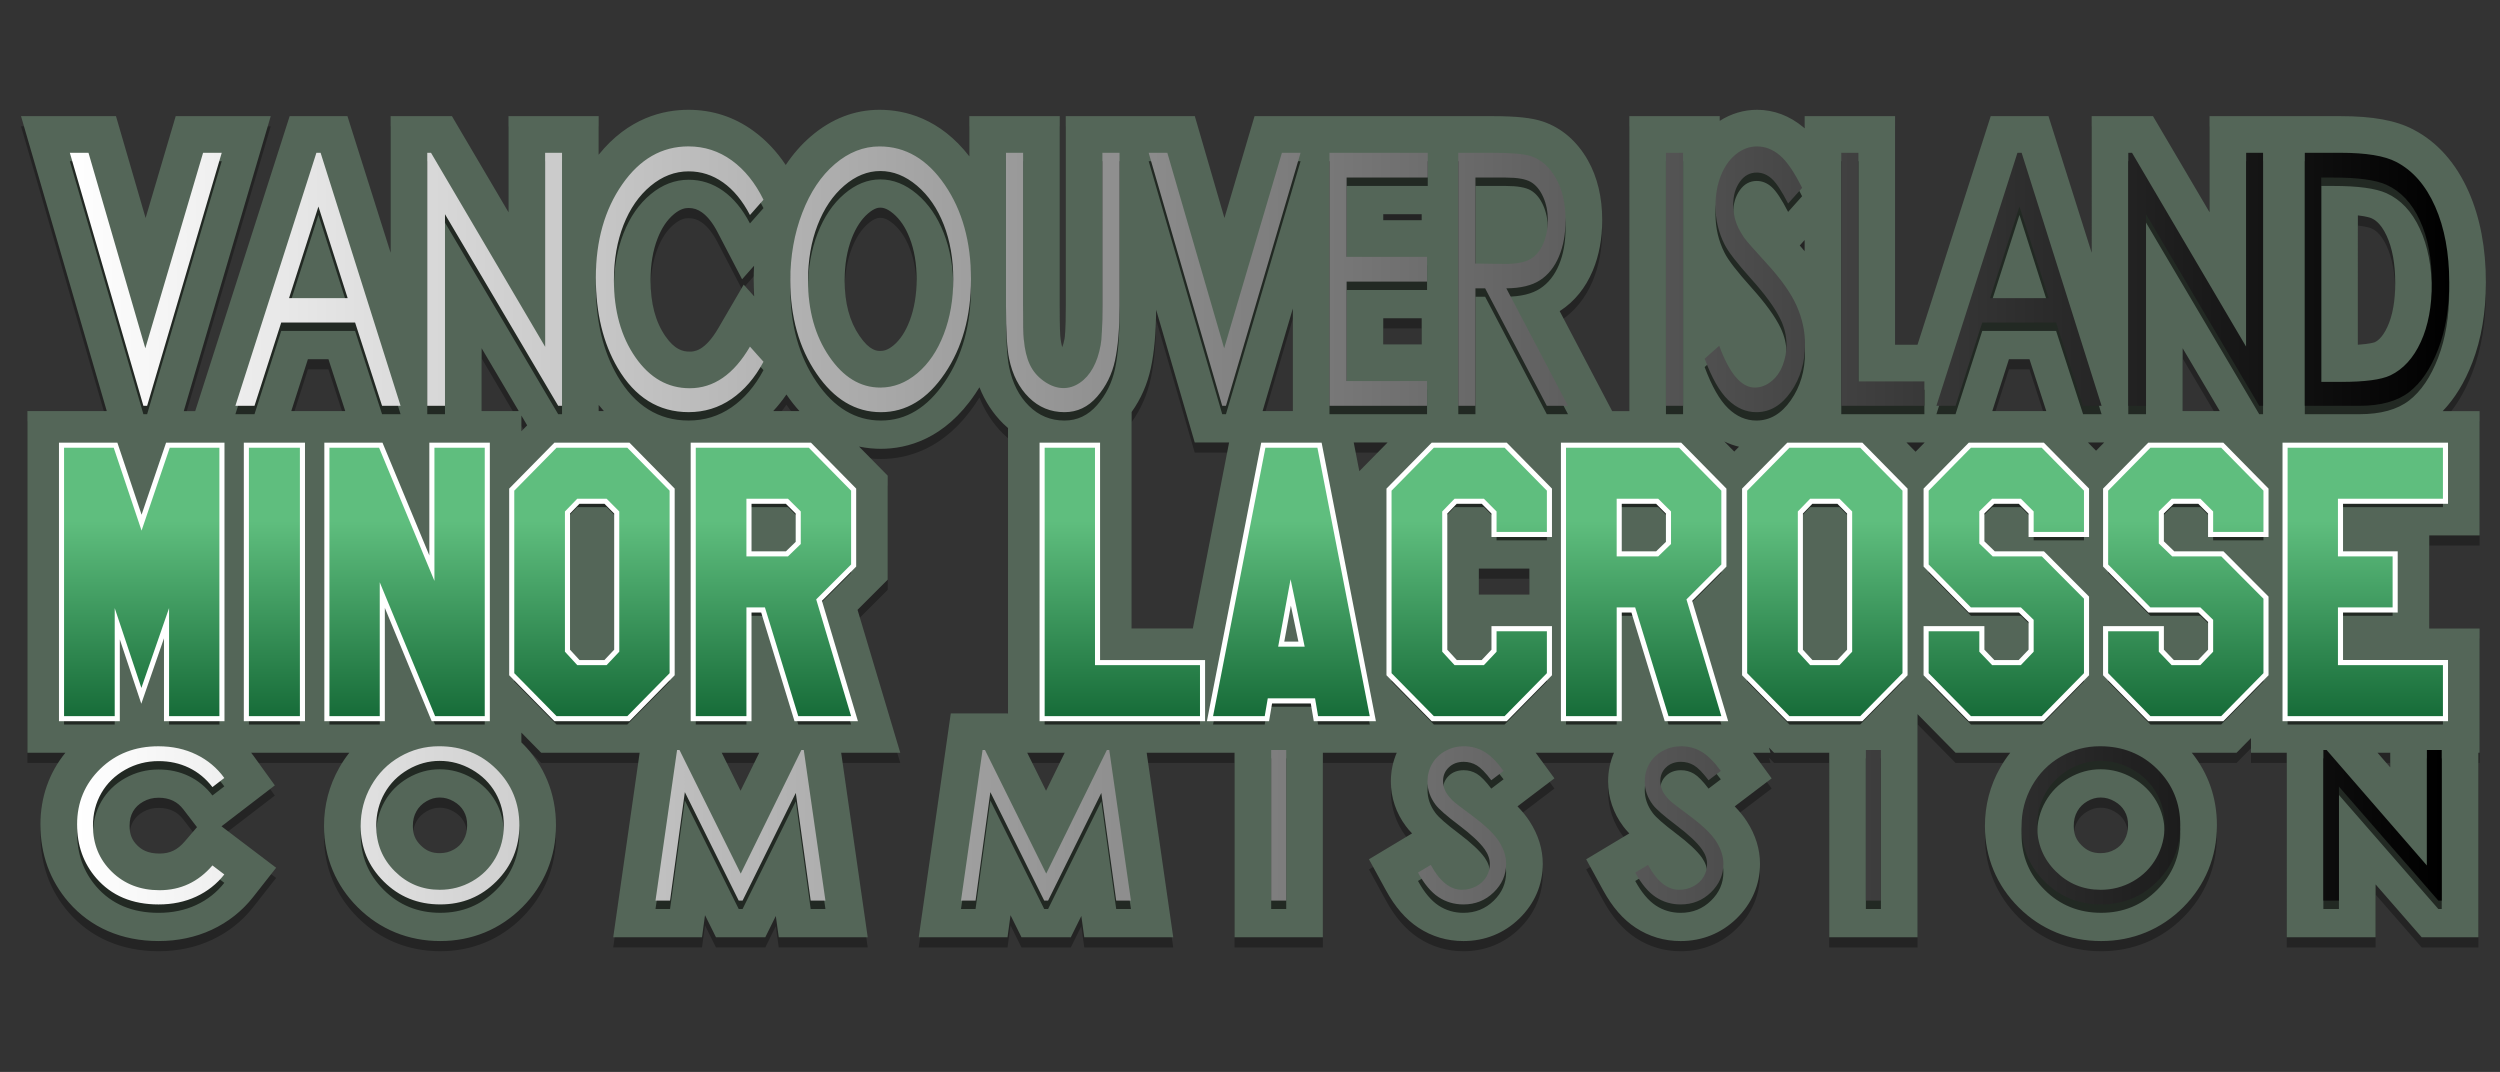
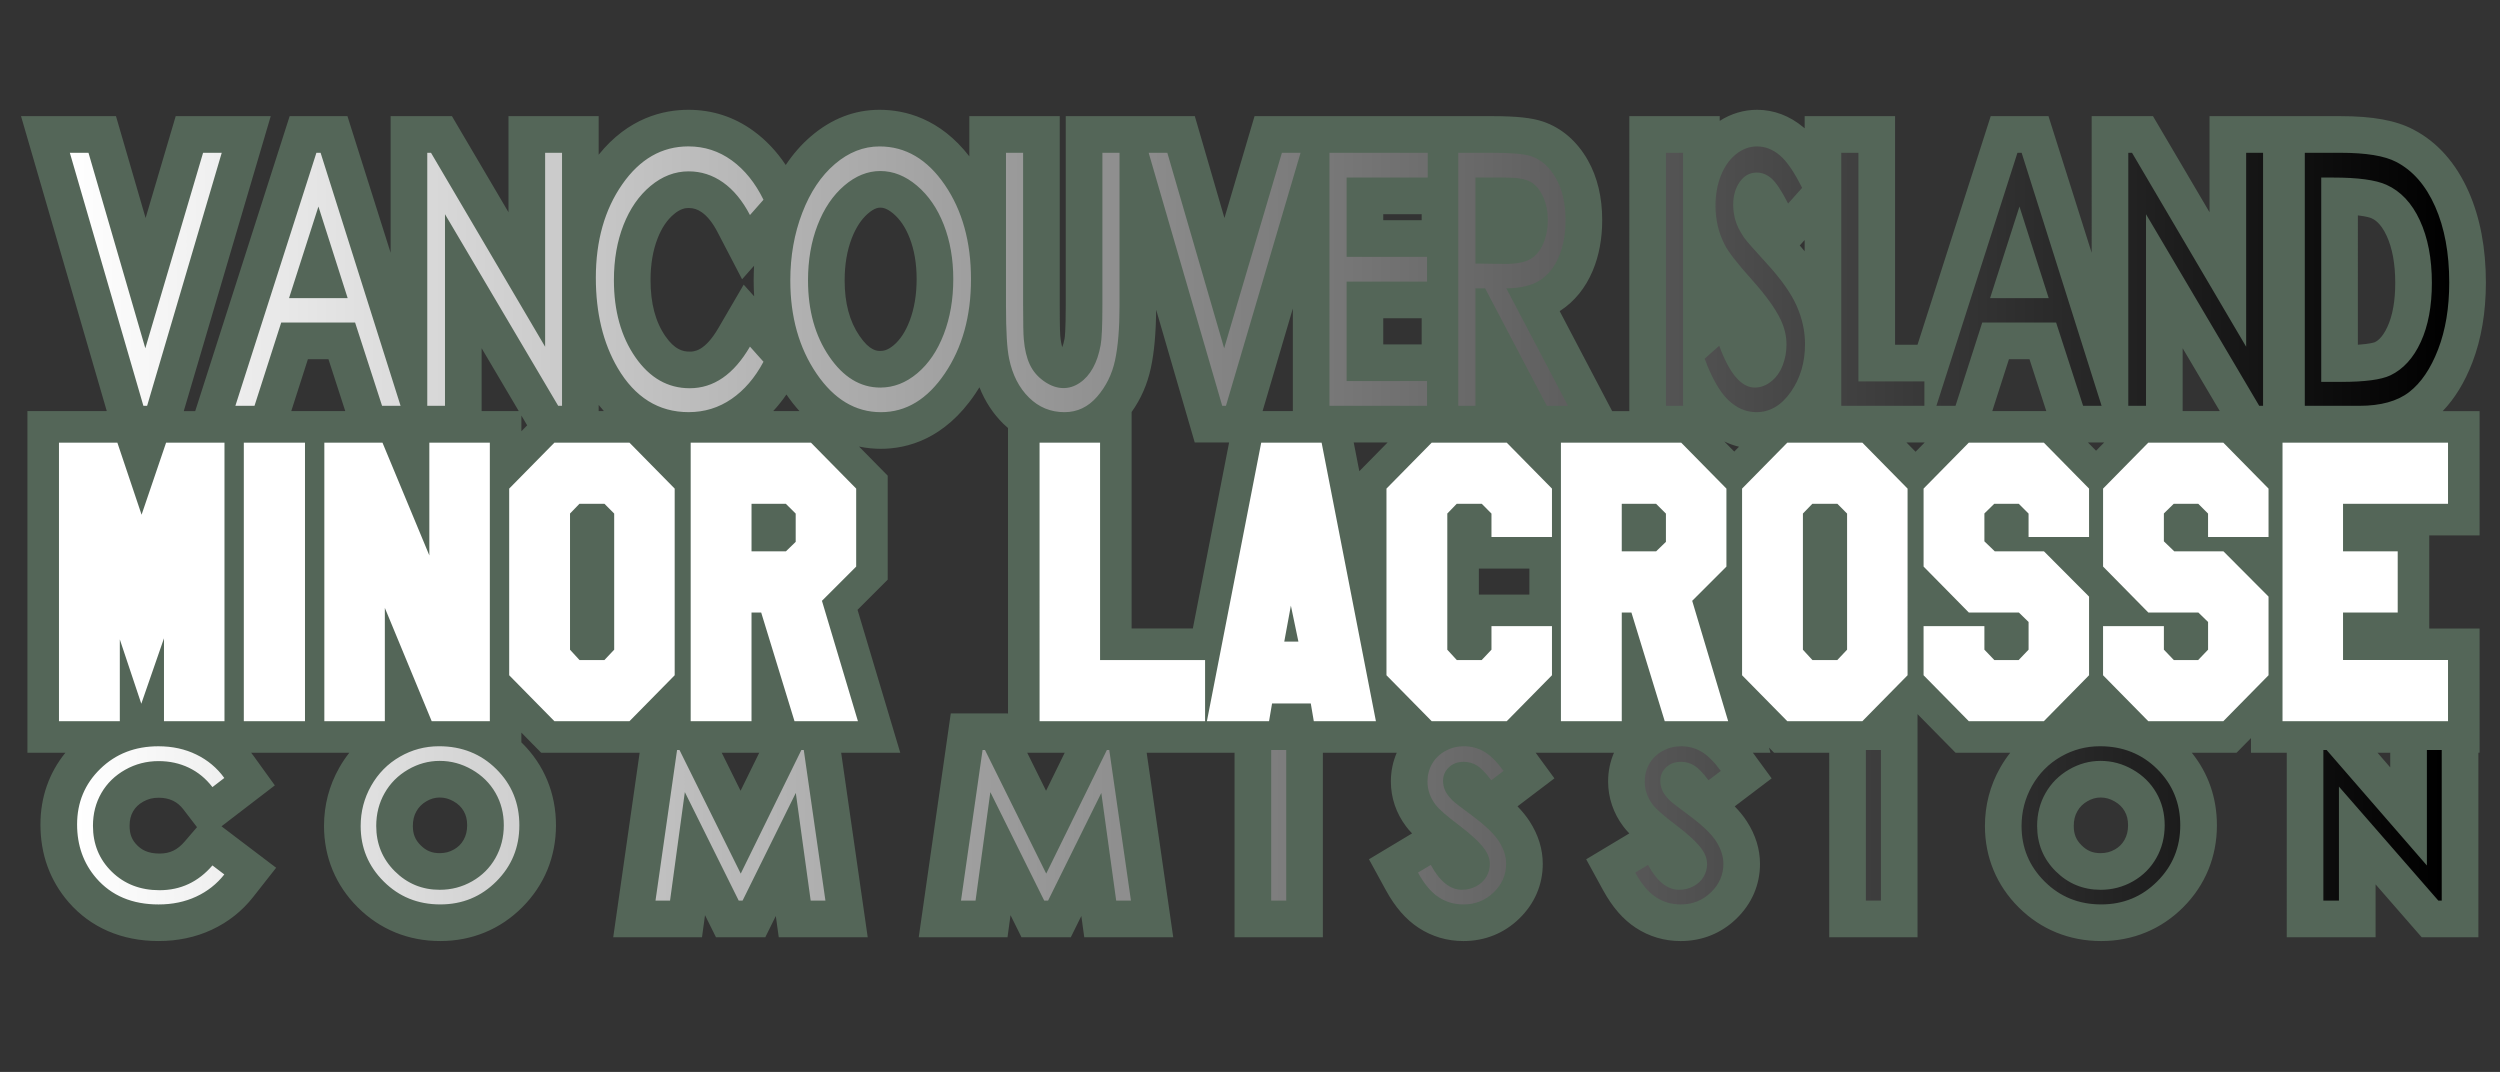
<svg xmlns="http://www.w3.org/2000/svg" version="1.1" id="Layer_1" x="0px" y="0px" width="245.667px" height="105.333px" viewBox="0 0 245.667 105.333" enable-background="new 0 0 245.667 105.333" xml:space="preserve">
  <rect x="0" y="0" width="245.667" height="105.333" fill="#333333" stroke="none" />
-   <path opacity="0.3" d="M206.475,93.474c-3.127,0-5.927-1.142-8.098-3.302c-2.175-2.164-3.324-4.932-3.324-8.004  c0-2.045,0.505-3.973,1.5-5.729c0.295-0.521,0.624-1.011,0.985-1.468h-5.37l-3.737-3.796v21.928h-8.678V74.971h-5.419l-0.505-0.513  l0.153,0.513h-1.729l1.841,2.515l-3.629,2.753c0.484,0.5,0.882,0.991,1.195,1.479c0.855,1.323,1.289,2.728,1.289,4.173  c0,2.051-0.801,3.911-2.315,5.381c-1.481,1.44-3.377,2.203-5.479,2.203c-1.606,0-3.093-0.439-4.417-1.307  c-1.247-0.819-2.295-2.026-3.207-3.692l-1.663-3.037l4.238-2.541c-0.245-0.252-0.445-0.488-0.61-0.715  c-0.952-1.271-1.472-2.8-1.472-4.38c0-1,0.193-1.949,0.576-2.831h-7.694l1.841,2.515l-3.628,2.752  c0.484,0.5,0.881,0.991,1.195,1.479c0.854,1.322,1.288,2.728,1.288,4.173c0,2.049-0.8,3.909-2.313,5.379  c-1.482,1.442-3.378,2.205-5.48,2.205c-1.607,0-3.094-0.439-4.418-1.307c-1.25-0.822-2.297-2.029-3.207-3.694l-1.66-3.035  l4.235-2.541c-0.246-0.254-0.447-0.491-0.612-0.72c-0.949-1.263-1.47-2.793-1.47-4.375c0-0.999,0.193-1.948,0.577-2.831h-7.26  v18.131h-8.679V74.971h-8.635l2.609,18.131h-8.742l-0.289-2.09l-1.033,2.09h-4.847l-1.078-2.171l-0.296,2.171h-8.723l3.149-21.999  h5.595l0.029,0.059V43.064c-0.162-0.139-0.32-0.284-0.474-0.436c-1.007-0.995-1.787-2.19-2.333-3.57  c-0.136,0.223-0.277,0.442-0.424,0.659c-3.013,4.451-6.698,5.386-9.258,5.386c-0.654,0-1.38-0.06-2.15-0.222l2.817,2.862v10.218  l-2.964,2.964l4.198,14.045h-5.807l2.609,18.131h-8.742l-0.289-2.09l-1.033,2.09h-4.847l-1.078-2.171l-0.296,2.171h-8.723  l2.596-18.131h-9.676l-1.947-1.979v0.958c0.023,0.022,0.046,0.045,0.069,0.067c2.18,2.159,3.332,4.953,3.332,8.081  c0,3.101-1.146,5.887-3.313,8.057c-2.167,2.172-4.955,3.319-8.059,3.319c-3.127,0-5.927-1.142-8.097-3.303  c-2.175-2.162-3.325-4.931-3.325-8.003c0-2.044,0.504-3.971,1.499-5.728c0.296-0.522,0.625-1.012,0.987-1.47h-9.646  c0.096,0.122,0.189,0.246,0.281,0.373l2.046,2.835l-5.242,4.021l5.37,4.074l-2.263,2.879c-1.088,1.384-2.459,2.467-4.076,3.218  c-1.573,0.732-3.329,1.104-5.214,1.104c-3.617,0-6.676-1.323-8.847-3.827c-1.834-2.128-2.761-4.692-2.761-7.629  c0-2.655,0.843-5.066,2.452-7.047H2.695V41.397h7.798L2.066,12.414h9.331l2.911,10.011l2.958-10.011h9.338l-8.547,28.984h1.126  l9.281-28.984h5.678l4.244,13.428V12.414h6.025l5.557,9.443v-9.443h8.861v3.792c2.912-3.625,6.361-4.417,8.818-4.417  c2.341,0,4.485,0.694,6.374,2.063c1.225,0.887,2.293,2.014,3.191,3.363c0.723-1.087,1.554-2.033,2.489-2.831  c2.016-1.722,4.28-2.595,6.729-2.595c2.455,0,5.912,0.817,8.824,4.574v-3.949h8.884v18.609c0,2.336,0.041,2.873,0.049,2.957  c0.05,0.575,0.131,0.927,0.2,1.136c0.077-0.201,0.159-0.478,0.228-0.852c0.011-0.063,0.113-0.706,0.113-3.242V12.414h12.683  l2.911,10.01l2.958-10.01h23.381c2.351,0,3.88,0.164,4.96,0.53c1.834,0.621,3.363,1.94,4.42,3.817  c0.931,1.649,1.402,3.625,1.402,5.871c0,1.83-0.313,3.5-0.929,4.966c-0.71,1.693-1.786,3.021-3.197,3.944  c-0.017,0.011-0.034,0.022-0.051,0.033l5.156,9.824h1.686V12.414h8.883v0.463c1.118-0.714,2.374-1.088,3.675-1.088  c1.637,0,3.207,0.592,4.542,1.712c0.044,0.036,0.087,0.073,0.13,0.111v-1.198h8.883v22.463h2.206l7.194-22.463h5.677l4.244,13.427  V12.414h6.025l5.557,9.442v-9.442h12.856c3.185,0,5.46,0.416,7.16,1.309c2.355,1.217,4.196,3.282,5.453,6.127  c1.12,2.54,1.687,5.536,1.687,8.908c0,2.924-0.448,5.572-1.334,7.87c-0.749,1.943-1.726,3.542-2.913,4.77h3.627v12.211h-4.944v9.151  h4.944v12.211h-0.118v18.131h-5.569l-4.532-5.198v5.198h-8.729V74.971h-3.514v-1.442l-1.42,1.442h-4.398  c1.62,2.003,2.469,4.442,2.469,7.127c0,3.101-1.146,5.886-3.313,8.057C212.367,92.327,209.58,93.474,206.475,93.474z M15.583,79.39  c-0.564,0-1.044,0.123-1.512,0.386c-0.446,0.251-0.761,0.554-0.993,0.953c-0.234,0.405-0.344,0.857-0.344,1.419  c0,0.833,0.23,1.414,0.771,1.941c0.375,0.365,0.962,0.787,2.169,0.787c1.021,0,1.76-0.354,2.47-1.181l1.215-1.414l-1.339-1.745  c-0.297-0.387-0.63-0.666-1.018-0.851C16.585,79.486,16.123,79.39,15.583,79.39z M206.419,79.37c-0.458,0-0.872,0.117-1.303,0.368  c-0.433,0.251-0.743,0.561-0.979,0.974c-0.243,0.427-0.356,0.887-0.356,1.452c0,0.799,0.229,1.368,0.767,1.901  c0.544,0.542,1.104,0.771,1.871,0.771c0.525,0,0.973-0.115,1.408-0.363c0.411-0.234,0.709-0.53,0.936-0.931  c0.242-0.428,0.355-0.887,0.355-1.448c0-0.544-0.108-0.985-0.341-1.388c-0.23-0.399-0.543-0.703-0.987-0.958  C207.342,79.49,206.906,79.37,206.419,79.37z M43.208,79.37c-0.458,0-0.873,0.117-1.305,0.368c-0.431,0.251-0.743,0.562-0.979,0.976  c-0.241,0.423-0.354,0.884-0.354,1.449c0,0.799,0.229,1.368,0.767,1.902c0.543,0.541,1.103,0.771,1.871,0.771  c0.524,0,0.971-0.115,1.405-0.362c0.414-0.236,0.712-0.532,0.94-0.935c0.24-0.424,0.353-0.884,0.353-1.445  c0-0.545-0.108-0.986-0.34-1.389c-0.229-0.398-0.543-0.702-0.986-0.956C44.13,79.49,43.695,79.37,43.208,79.37z M102.793,78.707  l1.833-3.736h-3.684L102.793,78.707z M72.774,78.707l1.833-3.736h-3.684L72.774,78.707z M234.882,76.41v-1.439h-1.25L234.882,76.41z   M117.216,62.76l3.565-18.283h-3.379l-3.792-13.042c-0.018,2.308-0.188,4.185-0.52,5.728c-0.342,1.595-0.977,3.045-1.889,4.323  V62.76H117.216z M150.287,59.43v-2.558h-4.965v2.558H150.287z M133.576,47.304l2.783-2.827h-3.334L133.576,47.304z M188.237,45.392  l0.901-0.915h-1.802L188.237,45.392z M170.419,45.375l0.468-0.476c-0.496-0.12-0.979-0.292-1.444-0.516L170.419,45.375z   M205.973,45.291l0.802-0.814h-1.604L205.973,45.291z M51.235,43.376l0.57-0.579l-0.57-0.964V43.376z M218.132,41.397l-3.65-6.178  v6.178H218.132z M201.083,41.397l-1.653-5.102h-2.017l-1.638,5.102H201.083z M127.044,41.397V31.315l-2.974,10.082H127.044z   M78.561,41.397c-0.437-0.482-0.865-1.023-1.28-1.631c-0.403,0.587-0.838,1.132-1.304,1.631H78.561z M59.346,41.397  c-0.174-0.193-0.347-0.395-0.517-0.607v0.607H59.346z M50.978,41.397l-3.65-6.178v6.178H50.978z M33.928,41.397l-1.653-5.102h-2.017  l-1.637,5.102h0.149H33.928z M67.67,21.439c-0.333,0-0.797,0.068-1.434,0.597c-0.677,0.563-1.205,1.342-1.613,2.383  c-0.462,1.177-0.696,2.558-0.696,4.102c0,2.3,0.481,4.111,1.47,5.534c0.917,1.319,1.715,1.497,2.376,1.497  c0.402,0,1.471,0,2.813-2.302l2.494-4.28l1.029,1.152c-0.033-0.514-0.049-1.037-0.049-1.567c0-0.486,0.014-0.968,0.042-1.445  l-1.179,1.334l-2.421-4.649c-0.462-0.889-0.977-1.537-1.527-1.927C68.557,21.572,68.154,21.439,67.67,21.439z M86.504,21.406  c-0.147,0-0.538,0-1.202,0.57c-0.655,0.562-1.194,1.383-1.603,2.439c-0.463,1.201-0.699,2.591-0.699,4.132  c0,2.235,0.477,4.02,1.457,5.457c1.01,1.482,1.736,1.482,2.046,1.482c0.302,0,0.725-0.063,1.315-0.56  c0.636-0.535,1.161-1.333,1.561-2.375c0.462-1.202,0.696-2.589,0.696-4.123c0-1.515-0.231-2.875-0.688-4.043  c-0.406-1.039-0.932-1.823-1.607-2.395C87.09,21.406,86.664,21.406,86.504,21.406z M231.7,34.878  c1.239-0.083,1.645-0.243,1.666-0.252c0.152-0.074,0.7-0.336,1.246-1.526c0.505-1.1,0.761-2.546,0.761-4.3  c0-1.86-0.285-3.42-0.848-4.635c-0.615-1.329-1.276-1.625-1.494-1.723c-0.056-0.025-0.409-0.17-1.331-0.277V34.878z M139.704,34.843  v-2.569h-3.776v2.569H139.704z M177.336,25.689v-1.104l-0.479,0.536C177.022,25.313,177.182,25.502,177.336,25.689z M139.704,22.639  v-0.591h-3.776v0.591H139.704z" />
  <path fill="#546658" d="M206.475,92.474c-3.127,0-5.927-1.142-8.098-3.302c-2.175-2.164-3.324-4.932-3.324-8.004  c0-2.045,0.505-3.973,1.5-5.729c0.295-0.521,0.624-1.011,0.985-1.468h-5.37l-3.737-3.796v21.928h-8.678V73.971h-5.419l-0.505-0.513  l0.153,0.513h-1.729l1.841,2.515l-3.629,2.753c0.484,0.5,0.882,0.991,1.195,1.479c0.855,1.323,1.289,2.728,1.289,4.173  c0,2.051-0.801,3.911-2.315,5.381c-1.481,1.44-3.377,2.203-5.479,2.203c-1.606,0-3.093-0.439-4.417-1.307  c-1.247-0.819-2.295-2.026-3.207-3.692l-1.663-3.037l4.238-2.541c-0.245-0.252-0.445-0.488-0.61-0.715  c-0.952-1.271-1.472-2.8-1.472-4.38c0-1,0.193-1.949,0.576-2.831h-7.694l1.841,2.515l-3.628,2.752  c0.484,0.5,0.881,0.991,1.195,1.479c0.854,1.322,1.288,2.728,1.288,4.173c0,2.049-0.8,3.909-2.313,5.379  c-1.482,1.442-3.378,2.205-5.48,2.205c-1.607,0-3.094-0.439-4.418-1.307c-1.25-0.822-2.297-2.029-3.207-3.694l-1.66-3.035  l4.235-2.541c-0.246-0.254-0.447-0.491-0.612-0.72c-0.949-1.263-1.47-2.793-1.47-4.375c0-0.999,0.193-1.948,0.577-2.831h-7.26  v18.131h-8.679V73.971h-8.635l2.609,18.131h-8.742l-0.289-2.09l-1.033,2.09h-4.847l-1.078-2.171l-0.296,2.171h-8.723l3.149-21.999  h5.595l0.029,0.059V42.064c-0.162-0.139-0.32-0.284-0.474-0.436c-1.007-0.995-1.787-2.19-2.333-3.57  c-0.136,0.223-0.277,0.442-0.424,0.659c-3.013,4.451-6.698,5.386-9.258,5.386c-0.654,0-1.38-0.06-2.15-0.222l2.817,2.862v10.218  l-2.964,2.964l4.198,14.045h-5.807l2.609,18.131h-8.742l-0.289-2.09l-1.033,2.09h-4.847l-1.078-2.171l-0.296,2.171h-8.723  l2.596-18.131h-9.676l-1.947-1.979v0.958c0.023,0.022,0.046,0.045,0.069,0.067c2.18,2.159,3.332,4.953,3.332,8.081  c0,3.101-1.146,5.887-3.313,8.057c-2.167,2.172-4.955,3.319-8.059,3.319c-3.127,0-5.927-1.142-8.097-3.303  c-2.175-2.162-3.325-4.931-3.325-8.003c0-2.044,0.504-3.971,1.499-5.728c0.296-0.522,0.625-1.012,0.987-1.47h-9.646  c0.096,0.122,0.189,0.246,0.281,0.373l2.046,2.835l-5.242,4.021l5.37,4.074l-2.263,2.879c-1.088,1.384-2.459,2.467-4.076,3.218  c-1.573,0.732-3.329,1.104-5.214,1.104c-3.617,0-6.676-1.323-8.847-3.827c-1.834-2.128-2.761-4.692-2.761-7.629  c0-2.655,0.843-5.066,2.452-7.047H2.695V40.397h7.798L2.066,11.414h9.331l2.911,10.011l2.958-10.011h9.338l-8.547,28.984h1.126  l9.281-28.984h5.678l4.244,13.428V11.414h6.025l5.557,9.443v-9.443h8.861v3.792c2.912-3.625,6.361-4.417,8.818-4.417  c2.341,0,4.485,0.694,6.374,2.063c1.225,0.887,2.293,2.014,3.191,3.363c0.723-1.087,1.554-2.033,2.489-2.831  c2.016-1.722,4.28-2.595,6.729-2.595c2.455,0,5.912,0.817,8.824,4.574v-3.949h8.884v18.609c0,2.336,0.041,2.873,0.049,2.957  c0.05,0.575,0.131,0.927,0.2,1.136c0.077-0.201,0.159-0.478,0.228-0.852c0.011-0.063,0.113-0.706,0.113-3.242V11.414h12.683  l2.911,10.01l2.958-10.01h23.381c2.351,0,3.88,0.164,4.96,0.53c1.834,0.621,3.363,1.94,4.42,3.817  c0.931,1.649,1.402,3.625,1.402,5.871c0,1.83-0.313,3.5-0.929,4.966c-0.71,1.693-1.786,3.021-3.197,3.944  c-0.017,0.011-0.034,0.022-0.051,0.033l5.156,9.824h1.686V11.414h8.883v0.463c1.118-0.714,2.374-1.088,3.675-1.088  c1.637,0,3.207,0.592,4.542,1.712c0.044,0.036,0.087,0.073,0.13,0.111v-1.198h8.883v22.463h2.206l7.194-22.463h5.677l4.244,13.427  V11.414h6.025l5.557,9.442v-9.442h12.856c3.185,0,5.46,0.416,7.16,1.309c2.355,1.217,4.196,3.282,5.453,6.127  c1.12,2.54,1.687,5.536,1.687,8.908c0,2.924-0.448,5.572-1.334,7.87c-0.749,1.943-1.726,3.542-2.913,4.77h3.627v12.211h-4.944v9.151  h4.944v12.211h-0.118v18.131h-5.569l-4.532-5.198v5.198h-8.729V73.971h-3.514v-1.442l-1.42,1.442h-4.398  c1.62,2.003,2.469,4.442,2.469,7.127c0,3.101-1.146,5.886-3.313,8.057C212.367,91.327,209.58,92.474,206.475,92.474z M15.583,78.39  c-0.564,0-1.044,0.123-1.512,0.386c-0.446,0.251-0.761,0.554-0.993,0.953c-0.234,0.405-0.344,0.857-0.344,1.419  c0,0.833,0.23,1.414,0.771,1.941c0.375,0.365,0.962,0.787,2.169,0.787c1.021,0,1.76-0.353,2.47-1.18l1.215-1.414l-1.339-1.745  c-0.297-0.387-0.63-0.666-1.018-0.851C16.585,78.486,16.123,78.39,15.583,78.39z M206.419,78.37c-0.458,0-0.872,0.117-1.303,0.368  c-0.433,0.251-0.743,0.561-0.979,0.974c-0.243,0.427-0.356,0.887-0.356,1.452c0,0.799,0.229,1.368,0.767,1.901  c0.544,0.542,1.104,0.771,1.871,0.771c0.525,0,0.973-0.115,1.408-0.364c0.411-0.234,0.709-0.53,0.936-0.931  c0.242-0.428,0.355-0.887,0.355-1.448c0-0.544-0.108-0.985-0.341-1.388c-0.23-0.399-0.543-0.703-0.987-0.958  C207.342,78.49,206.906,78.37,206.419,78.37z M43.208,78.37c-0.458,0-0.873,0.117-1.305,0.368c-0.431,0.251-0.743,0.562-0.979,0.976  c-0.241,0.423-0.354,0.884-0.354,1.449c0,0.799,0.229,1.368,0.767,1.902c0.543,0.541,1.103,0.771,1.871,0.771  c0.524,0,0.971-0.115,1.405-0.363c0.414-0.236,0.712-0.532,0.94-0.935c0.24-0.424,0.353-0.884,0.353-1.445  c0-0.545-0.108-0.986-0.34-1.389c-0.229-0.398-0.543-0.702-0.986-0.956C44.13,78.49,43.695,78.37,43.208,78.37z M102.793,77.707  l1.833-3.736h-3.684L102.793,77.707z M72.774,77.707l1.833-3.736h-3.684L72.774,77.707z M234.882,75.41v-1.439h-1.25L234.882,75.41z   M117.216,61.76l3.565-18.283h-3.379l-3.792-13.042c-0.018,2.308-0.188,4.185-0.52,5.728c-0.342,1.595-0.977,3.045-1.889,4.323  V61.76H117.216z M150.287,58.43v-2.558h-4.965v2.558H150.287z M133.576,46.304l2.783-2.827h-3.334L133.576,46.304z M188.237,44.392  l0.901-0.915h-1.802L188.237,44.392z M170.419,44.375l0.468-0.476c-0.496-0.12-0.979-0.292-1.444-0.516L170.419,44.375z   M205.973,44.291l0.802-0.814h-1.604L205.973,44.291z M51.235,42.376l0.57-0.579l-0.57-0.964V42.376z M218.132,40.397l-3.65-6.178  v6.178H218.132z M201.083,40.397l-1.653-5.102h-2.017l-1.638,5.102H201.083z M127.044,40.397V30.315l-2.974,10.082H127.044z   M78.561,40.397c-0.437-0.482-0.865-1.023-1.28-1.631c-0.403,0.587-0.838,1.132-1.304,1.631H78.561z M59.346,40.397  c-0.174-0.193-0.347-0.395-0.517-0.607v0.607H59.346z M50.978,40.397l-3.65-6.178v6.178H50.978z M33.928,40.397l-1.653-5.102h-2.017  l-1.637,5.102h0.149H33.928z M67.67,20.439c-0.333,0-0.797,0.068-1.434,0.597c-0.677,0.563-1.205,1.342-1.613,2.383  c-0.462,1.177-0.696,2.558-0.696,4.102c0,2.3,0.481,4.111,1.47,5.534c0.917,1.319,1.715,1.497,2.376,1.497  c0.402,0,1.471,0,2.813-2.302l2.494-4.28l1.029,1.152c-0.033-0.514-0.049-1.037-0.049-1.567c0-0.486,0.014-0.968,0.042-1.445  l-1.179,1.334l-2.421-4.649c-0.462-0.889-0.977-1.537-1.527-1.927C68.557,20.572,68.154,20.439,67.67,20.439z M86.504,20.406  c-0.147,0-0.538,0-1.202,0.57c-0.655,0.562-1.194,1.383-1.603,2.439c-0.463,1.201-0.699,2.591-0.699,4.132  c0,2.235,0.477,4.02,1.457,5.457c1.01,1.482,1.736,1.482,2.046,1.482c0.302,0,0.725-0.063,1.315-0.56  c0.636-0.535,1.161-1.333,1.561-2.375c0.462-1.202,0.696-2.589,0.696-4.123c0-1.515-0.231-2.875-0.688-4.043  c-0.406-1.039-0.932-1.823-1.607-2.395C87.09,20.406,86.664,20.406,86.504,20.406z M231.7,33.878  c1.239-0.083,1.645-0.243,1.666-0.252c0.152-0.074,0.7-0.336,1.246-1.526c0.505-1.1,0.761-2.546,0.761-4.3  c0-1.86-0.285-3.42-0.848-4.635c-0.615-1.329-1.276-1.625-1.494-1.723c-0.056-0.025-0.409-0.17-1.331-0.277V33.878z M139.704,33.843  v-2.569h-3.776v2.569H139.704z M177.336,24.689v-1.104l-0.479,0.536C177.022,24.313,177.182,24.502,177.336,24.689z M139.704,21.639  v-0.591h-3.776v0.591H139.704z" />
-   <path opacity="0.6" d="M6.862,15.838h1.833l5.585,19.209l5.676-19.209h1.833l-7.332,24.863H14.09L6.862,15.838z M31.504,15.838  l7.859,24.863h-1.819l-2.65-8.181h-7.26l-2.625,8.181h-1.879l7.962-24.863H31.504z M31.291,21.12l-2.888,9h5.761L31.291,21.12z   M41.986,40.701V15.838h0.367l11.215,19.059V15.838h1.661v24.863h-0.378L43.727,21.874v18.827H41.986z M75.025,20.452l-1.329,1.504  c-0.733-1.409-1.614-2.476-2.641-3.203c-1.027-0.727-2.155-1.09-3.385-1.09c-1.344,0-2.589,0.476-3.735,1.428  c-1.146,0.952-2.033,2.231-2.664,3.836c-0.63,1.606-0.945,3.412-0.945,5.417c0,3.031,0.705,5.561,2.114,7.589  c1.409,2.028,3.187,3.042,5.333,3.042c2.36,0,4.334-1.363,5.923-4.09l1.329,1.488c-0.84,1.577-1.889,2.797-3.145,3.659  c-1.256,0.862-2.66,1.293-4.21,1.293c-2.948,0-5.274-1.448-6.977-4.344c-1.428-2.445-2.142-5.397-2.142-8.857  c0-3.639,0.865-6.701,2.595-9.186c1.73-2.484,3.897-3.727,6.501-3.727c1.573,0,2.994,0.459,4.262,1.377  C73.177,17.508,74.215,18.796,75.025,20.452z M86.43,15.213c2.552,0,4.688,1.256,6.408,3.769s2.579,5.605,2.579,9.279  c0,3.64-0.858,6.727-2.573,9.262c-1.716,2.536-3.808,3.803-6.276,3.803c-2.499,0-4.608-1.262-6.328-3.786s-2.579-5.578-2.579-9.161  c0-2.389,0.391-4.603,1.175-6.643c0.783-2.04,1.851-3.637,3.204-4.792C83.392,15.79,84.855,15.213,86.43,15.213z M86.504,17.629  c-1.247,0-2.429,0.479-3.546,1.438c-1.117,0.958-1.989,2.25-2.616,3.874c-0.627,1.624-0.941,3.434-0.941,5.43  c0,2.955,0.694,5.45,2.083,7.485c1.388,2.036,3.062,3.053,5.02,3.053c1.308,0,2.519-0.468,3.632-1.404  c1.113-0.936,1.981-2.216,2.604-3.839c0.624-1.624,0.935-3.428,0.935-5.413c0-1.973-0.312-3.758-0.935-5.354  c-0.624-1.596-1.501-2.873-2.633-3.832C88.975,18.109,87.773,17.629,86.504,17.629z M98.854,15.838h1.684v15.009  c0,1.781,0.023,2.891,0.069,3.33c0.084,0.98,0.279,1.8,0.584,2.459c0.306,0.659,0.775,1.211,1.409,1.656  c0.634,0.445,1.271,0.668,1.914,0.668c0.557,0,1.092-0.175,1.604-0.524c0.512-0.35,0.939-0.834,1.283-1.454  c0.343-0.62,0.596-1.369,0.756-2.248c0.115-0.631,0.172-1.927,0.172-3.888V15.838h1.684v15.009c0,2.22-0.147,4.015-0.441,5.383  c-0.294,1.369-0.882,2.561-1.764,3.575c-0.882,1.014-1.95,1.521-3.202,1.521c-1.359,0-2.524-0.479-3.494-1.437  c-0.97-0.958-1.619-2.226-1.947-3.803c-0.207-0.969-0.31-2.715-0.31-5.24V15.838z M112.876,15.838h1.833l5.585,19.209l5.675-19.209  h1.834l-7.332,24.863h-0.367L112.876,15.838z M130.644,15.838h9.657v2.434h-7.974v7.792h7.905v2.434h-7.905v9.769h7.905v2.434  h-9.589V15.838z M143.303,15.838h3.356c1.871,0,3.139,0.113,3.804,0.338c1,0.339,1.813,1.063,2.439,2.175  c0.627,1.111,0.939,2.479,0.939,4.104c0,1.354-0.216,2.544-0.647,3.571c-0.431,1.027-1.048,1.802-1.85,2.327  c-0.802,0.525-1.909,0.793-3.322,0.804l6.06,11.544H152l-6.061-11.544h-0.952v11.544h-1.684V15.838z M144.987,18.272v8.451  l2.903,0.034c1.125,0,1.957-0.158,2.495-0.473c0.54-0.315,0.961-0.82,1.263-1.513c0.303-0.693,0.453-1.468,0.453-2.324  c0-0.834-0.153-1.592-0.459-2.273s-0.707-1.169-1.205-1.462c-0.497-0.293-1.323-0.439-2.479-0.439H144.987z M163.707,15.838h1.684  v24.863h-1.684V15.838z M167.51,36.07l1.432-1.268c1.008,2.738,2.173,4.107,3.494,4.107c0.565,0,1.096-0.194,1.592-0.583  c0.497-0.389,0.875-0.91,1.134-1.563c0.26-0.654,0.391-1.347,0.391-2.079c0-0.834-0.191-1.651-0.573-2.451  c-0.527-1.104-1.489-2.434-2.887-3.989c-1.405-1.566-2.28-2.699-2.624-3.397c-0.596-1.172-0.894-2.439-0.894-3.803  c0-1.082,0.176-2.068,0.527-2.958s0.846-1.592,1.483-2.104s1.331-0.769,2.079-0.769c0.795,0,1.537,0.29,2.229,0.87  c0.69,0.581,1.422,1.648,2.194,3.203l-1.375,1.538c-0.635-1.24-1.175-2.057-1.621-2.451c-0.447-0.395-0.934-0.592-1.461-0.592  c-0.68,0-1.236,0.304-1.667,0.913c-0.432,0.608-0.647,1.358-0.647,2.248c0,0.541,0.076,1.065,0.229,1.572  c0.152,0.507,0.432,1.059,0.837,1.657c0.221,0.315,0.946,1.144,2.176,2.484c1.459,1.589,2.459,3.003,3.002,4.242  c0.542,1.24,0.813,2.485,0.813,3.735c0,1.803-0.463,3.369-1.392,4.699c-0.928,1.33-2.056,1.995-3.385,1.995  c-1.023,0-1.951-0.403-2.784-1.208C168.98,39.312,168.212,37.962,167.51,36.07z M180.936,15.838h1.684v22.463h6.484v2.4h-8.168  V15.838z M198.659,15.838l7.858,24.863h-1.818l-2.651-8.181h-7.26l-2.625,8.181h-1.879l7.963-24.863H198.659z M198.446,21.12  l-2.888,9h5.762L198.446,21.12z M209.14,40.701V15.838h0.367l11.215,19.059V15.838h1.662v24.863h-0.378l-11.124-18.827v18.827  H209.14z M226.485,40.701V15.838h3.494c2.521,0,4.35,0.299,5.487,0.896c1.635,0.845,2.912,2.31,3.833,4.395  c0.919,2.084,1.38,4.569,1.38,7.454c0,2.49-0.364,4.682-1.094,6.575s-1.677,3.291-2.842,4.192c-1.164,0.901-2.797,1.352-4.896,1.352  H226.485z M228.1,38.352h1.948c2.329,0,3.944-0.214,4.846-0.642c1.268-0.607,2.265-1.703,2.99-3.284  c0.726-1.582,1.088-3.516,1.088-5.801c0-2.398-0.394-4.447-1.181-6.147c-0.786-1.7-1.882-2.865-3.287-3.496  c-1.054-0.473-2.791-0.709-5.213-0.709H228.1V38.352z M21.559,44.822v26.373h-4.945V60.58l-2.721,7.846l-2.62-7.846v10.615H6.295  V44.822h4.879l2.736,8.143l2.77-8.143H21.559z M24.459,44.822h5.011v26.373h-5.011V44.822z M47.635,44.822v26.373h-4.879  l-5.439-13.154v13.154h-4.945V44.822h4.879l5.439,13.087V44.822H47.635z M65.8,49.042v17.934l-4.154,4.22H54.69l-4.154-4.22V49.042  l4.154-4.22h6.956L65.8,49.042z M59.609,49.833h-2.883l-1.212,1.253v13.78l1.212,1.319h2.883l1.245-1.319v-13.78L59.609,49.833z   M83.634,56.294l-3.429,3.429l3.429,11.472h-5.192l-3.274-10.681h-1.819v10.681h-4.978V44.822h11.11l4.154,4.22V56.294z   M77.429,49.833h-4.081v5.67h4.081l1.26-1.22v-3.198L77.429,49.833z M107.601,44.822v21.362h10.318v5.011h-15.264V44.822H107.601z   M129.458,44.822l5.142,26.373h-5.076l-0.297-1.747h-4.648l-0.297,1.747h-5.077l5.143-26.373H129.458z M128.206,64.371l-1.385-6.626  l-1.22,6.626H128.206z M147.062,53.096v-2.011l-1.244-1.253h-2.884l-1.212,1.253v13.78l1.212,1.319h2.884l1.244-1.319v-2.011h4.945  v4.121l-4.154,4.22h-6.955l-4.154-4.22V49.042l4.154-4.22h6.955l4.154,4.22v4.055H147.062z M169.15,56.294l-3.428,3.429  l3.428,11.472h-5.192l-3.274-10.681h-1.818v10.681h-4.979V44.822h11.109l4.154,4.22V56.294z M162.944,49.833h-4.079v5.67h4.079  l1.261-1.22v-3.198L162.944,49.833z M186.952,49.042v17.934l-4.154,4.22h-6.955l-4.154-4.22V49.042l4.154-4.22h6.955L186.952,49.042  z M180.762,49.833h-2.884l-1.212,1.253v13.78l1.212,1.319h2.884l1.244-1.319v-13.78L180.762,49.833z M198.588,49.833h-2.825  L194.5,51.07v3.16l1.319,1.272h4.828l4.138,4.154v7.318l-4.153,4.22h-6.956l-4.153-4.22v-4.121h4.978v2.011l1.261,1.319h2.819  l1.261-1.319v-3.132l-1.253-1.22h-4.912l-4.153-4.22v-7.252l4.153-4.22h6.956l4.153,4.22v4.055h-4.944v-2.011L198.588,49.833z   M216.225,49.833H213.4l-1.263,1.238v3.16l1.319,1.272h4.828l4.138,4.154v7.318l-4.153,4.22h-6.956l-4.153-4.22v-4.121h4.978v2.011  l1.261,1.319h2.819l1.261-1.319v-3.132l-1.253-1.22h-4.912l-4.153-4.22v-7.252l4.153-4.22h6.956l4.153,4.22v4.055h-4.944v-2.011  L216.225,49.833z M240.059,49.833h-10.317v5.67h5.373v5.011h-5.373v5.67h10.317v5.011h-15.263V44.822h15.263V49.833z M22.042,77.274  l-1.167,0.896c-0.644-0.838-1.417-1.474-2.319-1.906c-0.902-0.433-1.893-0.649-2.973-0.649c-1.181,0-2.274,0.283-3.28,0.85  c-1.006,0.566-1.786,1.328-2.339,2.283c-0.553,0.957-0.83,2.031-0.83,3.225c0,1.805,0.619,3.311,1.856,4.518  c1.238,1.207,2.799,1.811,4.684,1.811c2.073,0,3.806-0.811,5.201-2.435l1.167,0.886c-0.738,0.939-1.659,1.665-2.762,2.178  c-1.103,0.514-2.335,0.77-3.697,0.77c-2.589,0-4.632-0.861-6.127-2.586c-1.254-1.455-1.881-3.212-1.881-5.271  c0-2.167,0.759-3.989,2.279-5.468c1.519-1.479,3.422-2.218,5.709-2.218c1.382,0,2.629,0.273,3.743,0.82  C20.419,75.522,21.331,76.288,22.042,77.274z M43.143,74.155c2.241,0,4.117,0.748,5.627,2.244c1.51,1.496,2.266,3.337,2.266,5.523  c0,2.167-0.753,4.004-2.26,5.513c-1.507,1.51-3.344,2.264-5.512,2.264c-2.195,0-4.047-0.75-5.557-2.254  c-1.51-1.502-2.265-3.319-2.265-5.452c0-1.422,0.344-2.74,1.032-3.954c0.688-1.214,1.626-2.165,2.814-2.853  C40.475,74.499,41.76,74.155,43.143,74.155z M43.208,75.594c-1.095,0-2.133,0.286-3.114,0.856c-0.98,0.571-1.747,1.339-2.297,2.306  c-0.551,0.967-0.826,2.044-0.826,3.232c0,1.759,0.61,3.244,1.829,4.456c1.219,1.212,2.688,1.817,4.409,1.817  c1.148,0,2.211-0.278,3.189-0.836c0.978-0.557,1.74-1.319,2.288-2.285c0.547-0.967,0.821-2.041,0.821-3.222  c0-1.174-0.274-2.237-0.821-3.187c-0.548-0.95-1.318-1.71-2.313-2.281C45.378,75.879,44.323,75.594,43.208,75.594z M64.414,89.327  l2.119-14.799h0.24l6.017,12.144l5.958-12.144h0.237l2.129,14.799h-1.45l-1.462-10.584L72.97,89.327h-0.378l-5.295-10.664  l-1.454,10.664H64.414z M94.434,89.327l2.119-14.799h0.24l6.016,12.144l5.959-12.144h0.237l2.13,14.799h-1.45l-1.462-10.584  l-5.232,10.584h-0.378l-5.295-10.664l-1.454,10.664H94.434z M124.915,74.527h1.479v14.799h-1.479V74.527z M139.341,86.57  l1.257-0.754c0.886,1.629,1.908,2.444,3.068,2.444c0.496,0,0.963-0.116,1.398-0.347c0.437-0.232,0.769-0.542,0.997-0.932  c0.228-0.389,0.341-0.801,0.341-1.236c0-0.496-0.167-0.982-0.502-1.459c-0.464-0.657-1.309-1.449-2.535-2.374  c-1.235-0.932-2.003-1.606-2.305-2.022c-0.523-0.697-0.785-1.452-0.785-2.264c0-0.644,0.155-1.23,0.463-1.76  c0.309-0.53,0.743-0.948,1.304-1.252c0.559-0.306,1.168-0.458,1.825-0.458c0.697,0,1.35,0.172,1.957,0.518s1.249,0.981,1.927,1.907  l-1.207,0.915c-0.557-0.737-1.032-1.224-1.424-1.458c-0.393-0.235-0.82-0.352-1.283-0.352c-0.597,0-1.085,0.181-1.464,0.543  c-0.379,0.362-0.568,0.809-0.568,1.338c0,0.322,0.067,0.634,0.201,0.936c0.135,0.302,0.38,0.63,0.734,0.986  c0.194,0.188,0.832,0.681,1.912,1.479c1.281,0.946,2.16,1.788,2.636,2.525c0.477,0.738,0.714,1.479,0.714,2.223  c0,1.074-0.407,2.006-1.222,2.797c-0.814,0.792-1.806,1.188-2.973,1.188c-0.899,0-1.715-0.24-2.445-0.719  C140.632,88.5,139.958,87.697,139.341,86.57z M160.688,86.57l1.258-0.754c0.885,1.629,1.908,2.444,3.067,2.444  c0.497,0,0.963-0.116,1.399-0.347c0.436-0.232,0.768-0.542,0.996-0.932c0.228-0.389,0.341-0.801,0.341-1.236  c0-0.496-0.167-0.982-0.502-1.459c-0.464-0.657-1.309-1.449-2.535-2.374c-1.234-0.932-2.002-1.606-2.305-2.022  c-0.522-0.697-0.784-1.452-0.784-2.264c0-0.644,0.154-1.23,0.463-1.76c0.308-0.53,0.742-0.948,1.303-1.252  c0.56-0.306,1.169-0.458,1.825-0.458c0.698,0,1.35,0.172,1.958,0.518c0.606,0.346,1.249,0.981,1.927,1.907l-1.207,0.915  c-0.558-0.737-1.032-1.224-1.424-1.458c-0.394-0.235-0.82-0.352-1.283-0.352c-0.598,0-1.085,0.181-1.464,0.543  c-0.38,0.362-0.568,0.809-0.568,1.338c0,0.322,0.066,0.634,0.201,0.936c0.134,0.302,0.379,0.63,0.733,0.986  c0.195,0.188,0.833,0.681,1.913,1.479c1.28,0.946,2.159,1.788,2.635,2.525c0.477,0.738,0.715,1.479,0.715,2.223  c0,1.074-0.407,2.006-1.223,2.797c-0.814,0.792-1.806,1.188-2.973,1.188c-0.898,0-1.714-0.24-2.444-0.719  C161.979,88.5,161.305,87.697,160.688,86.57z M183.353,74.527h1.479v14.799h-1.479V74.527z M206.355,74.155  c2.241,0,4.116,0.748,5.627,2.244c1.51,1.496,2.266,3.337,2.266,5.523c0,2.167-0.754,4.004-2.261,5.513  c-1.507,1.51-3.344,2.264-5.512,2.264c-2.194,0-4.047-0.75-5.558-2.254c-1.51-1.502-2.265-3.319-2.265-5.452  c0-1.422,0.344-2.74,1.032-3.954c0.688-1.214,1.626-2.165,2.813-2.853C203.687,74.499,204.972,74.155,206.355,74.155z   M206.419,75.594c-1.095,0-2.133,0.286-3.113,0.856c-0.98,0.571-1.747,1.339-2.297,2.306c-0.552,0.967-0.827,2.044-0.827,3.232  c0,1.759,0.609,3.244,1.829,4.456c1.219,1.212,2.688,1.817,4.408,1.817c1.149,0,2.212-0.278,3.19-0.836  c0.977-0.557,1.739-1.319,2.286-2.285c0.548-0.967,0.822-2.041,0.822-3.222c0-1.174-0.274-2.237-0.822-3.187  c-0.547-0.95-1.318-1.71-2.313-2.281C208.589,75.879,207.536,75.594,206.419,75.594z M228.31,89.327V74.527h0.322l9.85,11.345  V74.527h1.459v14.799h-0.332l-9.77-11.207v11.207H228.31z" />
  <linearGradient id="SVGID_1_" gradientUnits="userSpaceOnUse" x1="6.862" y1="27.445" x2="240.679" y2="27.445">
    <stop offset="0" style="stop-color:#FFFFFF" />
    <stop offset="1" style="stop-color:#000000" />
  </linearGradient>
  <path fill="url(#SVGID_1_)" d="M6.862,15.014h1.833l5.585,19.209l5.676-19.209h1.833l-7.332,24.863H14.09L6.862,15.014z   M31.504,15.014l7.859,24.863h-1.819l-2.65-8.181h-7.26l-2.625,8.181h-1.879l7.962-24.863H31.504z M31.291,20.296l-2.888,9h5.761  L31.291,20.296z M41.986,39.876V15.014h0.367l11.215,19.059V15.014h1.661v24.863h-0.378L43.727,21.05v18.827H41.986z M75.025,19.628  l-1.329,1.504c-0.733-1.409-1.614-2.476-2.641-3.203c-1.027-0.727-2.155-1.09-3.385-1.09c-1.344,0-2.589,0.476-3.735,1.428  c-1.146,0.952-2.033,2.231-2.664,3.836c-0.63,1.606-0.945,3.412-0.945,5.417c0,3.031,0.705,5.561,2.114,7.589  c1.409,2.028,3.187,3.042,5.333,3.042c2.36,0,4.334-1.363,5.923-4.09l1.329,1.487c-0.84,1.577-1.889,2.797-3.145,3.659  c-1.256,0.862-2.66,1.293-4.21,1.293c-2.948,0-5.274-1.448-6.977-4.344c-1.428-2.445-2.142-5.397-2.142-8.856  c0-3.64,0.865-6.702,2.595-9.187c1.73-2.484,3.897-3.727,6.501-3.727c1.573,0,2.994,0.459,4.262,1.377  C73.177,16.684,74.215,17.972,75.025,19.628z M86.43,14.389c2.552,0,4.688,1.256,6.408,3.769s2.579,5.605,2.579,9.279  c0,3.64-0.858,6.727-2.573,9.263c-1.716,2.535-3.808,3.803-6.276,3.803c-2.499,0-4.608-1.262-6.328-3.786s-2.579-5.578-2.579-9.161  c0-2.389,0.391-4.603,1.175-6.643c0.783-2.04,1.851-3.637,3.204-4.792C83.392,14.966,84.855,14.389,86.43,14.389z M86.504,16.806  c-1.247,0-2.429,0.479-3.546,1.438c-1.117,0.959-1.989,2.25-2.616,3.874c-0.627,1.624-0.941,3.434-0.941,5.43  c0,2.955,0.694,5.45,2.083,7.485c1.388,2.036,3.062,3.053,5.02,3.053c1.308,0,2.519-0.468,3.632-1.404  c1.113-0.936,1.981-2.215,2.604-3.839c0.624-1.624,0.935-3.428,0.935-5.413c0-1.973-0.312-3.758-0.935-5.354  s-1.501-2.873-2.633-3.832C88.975,17.285,87.773,16.806,86.504,16.806z M98.854,15.014h1.684v15.009c0,1.78,0.023,2.89,0.069,3.33  c0.084,0.98,0.279,1.8,0.584,2.459c0.306,0.659,0.775,1.211,1.409,1.656c0.634,0.445,1.271,0.668,1.914,0.668  c0.557,0,1.092-0.175,1.604-0.524c0.512-0.35,0.939-0.834,1.283-1.454c0.343-0.62,0.596-1.369,0.756-2.248  c0.115-0.631,0.172-1.927,0.172-3.887V15.014h1.684v15.009c0,2.22-0.147,4.014-0.441,5.383c-0.294,1.369-0.882,2.561-1.764,3.575  c-0.882,1.014-1.95,1.521-3.202,1.521c-1.359,0-2.524-0.479-3.494-1.437c-0.97-0.958-1.619-2.226-1.947-3.803  c-0.207-0.969-0.31-2.715-0.31-5.239V15.014z M112.876,15.014h1.833l5.585,19.209l5.675-19.209h1.834l-7.332,24.863h-0.367  L112.876,15.014z M130.644,15.014h9.657v2.434h-7.974v7.792h7.905v2.434h-7.905v9.77h7.905v2.434h-9.589V15.014z M143.303,15.014  h3.356c1.871,0,3.139,0.113,3.804,0.339c1,0.338,1.813,1.063,2.439,2.174c0.627,1.111,0.939,2.479,0.939,4.104  c0,1.354-0.216,2.544-0.647,3.571c-0.431,1.027-1.048,1.802-1.85,2.327c-0.802,0.525-1.909,0.793-3.322,0.804l6.06,11.544H152  l-6.061-11.544h-0.952v11.544h-1.684V15.014z M144.987,17.448v8.451l2.903,0.035c1.125,0,1.957-0.158,2.495-0.474  c0.54-0.315,0.961-0.82,1.263-1.513c0.303-0.693,0.453-1.467,0.453-2.324c0-0.834-0.153-1.592-0.459-2.273s-0.707-1.169-1.205-1.462  c-0.497-0.293-1.323-0.439-2.479-0.439H144.987z M163.707,15.014h1.684v24.863h-1.684V15.014z M167.51,35.246l1.432-1.268  c1.008,2.738,2.173,4.107,3.494,4.107c0.565,0,1.096-0.194,1.592-0.583c0.497-0.389,0.875-0.91,1.134-1.563  c0.26-0.654,0.391-1.347,0.391-2.079c0-0.834-0.191-1.651-0.573-2.451c-0.527-1.104-1.489-2.434-2.887-3.989  c-1.405-1.566-2.28-2.699-2.624-3.397c-0.596-1.172-0.894-2.439-0.894-3.803c0-1.082,0.176-2.068,0.527-2.958  s0.846-1.591,1.483-2.104s1.331-0.769,2.079-0.769c0.795,0,1.537,0.29,2.229,0.87c0.69,0.581,1.422,1.648,2.194,3.203L175.712,20  c-0.635-1.24-1.175-2.057-1.621-2.451c-0.447-0.395-0.934-0.592-1.461-0.592c-0.68,0-1.236,0.304-1.667,0.913  c-0.432,0.608-0.647,1.358-0.647,2.248c0,0.541,0.076,1.065,0.229,1.572c0.152,0.507,0.432,1.06,0.837,1.657  c0.221,0.315,0.946,1.144,2.176,2.484c1.459,1.589,2.459,3.003,3.002,4.242c0.542,1.24,0.813,2.485,0.813,3.735  c0,1.803-0.463,3.369-1.392,4.699c-0.928,1.33-2.056,1.995-3.385,1.995c-1.023,0-1.951-0.403-2.784-1.208  C168.98,38.488,168.212,37.139,167.51,35.246z M180.936,15.014h1.684v22.463h6.484v2.4h-8.168V15.014z M198.659,15.014l7.858,24.863  h-1.818l-2.651-8.181h-7.26l-2.625,8.181h-1.879l7.963-24.863H198.659z M198.446,20.296l-2.888,9h5.762L198.446,20.296z   M209.14,39.876V15.014h0.367l11.215,19.059V15.014h1.662v24.863h-0.378L210.882,21.05v18.827H209.14z M226.485,39.876V15.014h3.494  c2.521,0,4.35,0.299,5.487,0.896c1.635,0.845,2.912,2.31,3.833,4.395c0.919,2.084,1.38,4.569,1.38,7.454  c0,2.49-0.364,4.682-1.094,6.575c-0.729,1.893-1.677,3.291-2.842,4.192c-1.164,0.901-2.797,1.352-4.896,1.352H226.485z   M228.1,37.527h1.948c2.329,0,3.944-0.214,4.846-0.642c1.268-0.607,2.265-1.703,2.99-3.284c0.726-1.582,1.088-3.516,1.088-5.801  c0-2.398-0.394-4.447-1.181-6.147c-0.786-1.7-1.882-2.865-3.287-3.496c-1.054-0.473-2.791-0.709-5.213-0.709H228.1V37.527z" />
  <path fill="#FFFFFF" d="M54.48,43.498l-4.444,4.515v18.343l4.444,4.515h7.375l4.444-4.515V48.013l-4.444-4.515H54.48z   M56.014,63.846V50.463l0.924-0.955h2.463l0.953,0.959v13.375l-0.96,1.018h-2.448L56.014,63.846z M42.19,43.498h5.945v27.373h-5.713  l-4.605-11.136v11.136h-5.945V43.498h5.712l4.606,11.082V43.498z M84.134,55.677v-7.664l-4.444-4.515H67.871v27.373h5.978V60.189  h0.95l3.274,10.681h6.233l-3.536-11.83L84.134,55.677z M73.849,49.508h3.375l0.966,0.961v2.778l-0.962,0.932h-3.378V49.508z   M23.959,43.498h6.011v27.373h-6.011V43.498z M16.322,43.498h5.737v27.373h-5.945v-8.147l-2.229,6.43l-2.111-6.322v8.04H5.795  V43.498h5.738l2.38,7.082L16.322,43.498z M200.841,43.498l4.444,4.515v4.759h-5.944v-2.304l-0.96-0.96h-2.414L195,50.456v2.738  l1.021,0.985h4.834l4.43,4.447v7.729l-4.444,4.515h-7.374l-4.444-4.515V61.53H195v2.31l0.975,1.02h2.392l0.975-1.02v-2.72  l-0.956-0.931h-4.918l-4.444-4.515v-7.662l4.444-4.515H200.841z M218.478,43.498l4.444,4.515v4.759h-5.944v-2.304l-0.96-0.96h-2.414  l-0.967,0.948v2.738l1.021,0.985h4.834l4.43,4.447v7.729l-4.444,4.515h-7.374l-4.444-4.515V61.53h5.978v2.31l0.975,1.02h2.392  l0.975-1.02v-2.72l-0.956-0.931h-4.918l-4.444-4.515v-7.662l4.444-4.515H218.478z M230.242,49.508v4.67h5.373v6.011h-5.373v4.67  h10.317v6.011h-16.263V43.498h16.263v6.011H230.242z M108.101,64.86h10.318v6.011h-16.264V43.498h5.945V64.86z M175.633,43.498  l-4.445,4.515v18.343l4.445,4.515h7.373l4.445-4.515V48.013l-4.445-4.515H175.633z M177.167,63.846V50.463l0.924-0.955h2.464  l0.952,0.959v13.375l-0.96,1.018h-2.448L177.167,63.846z M123.936,43.498l-5.337,27.373h6.106l0.297-1.747h3.804l0.297,1.747h6.104  l-5.336-27.373H123.936z M127.59,63.047h-1.389l0.65-3.533L127.59,63.047z M148.062,43.498l4.445,4.515v4.759h-5.945v-2.305  l-0.952-0.959h-2.464l-0.924,0.955v13.383l0.932,1.014h2.448l0.96-1.018V61.53h5.945v4.825l-4.445,4.515h-7.373l-4.445-4.515V48.013  l4.445-4.515H148.062z M169.65,55.677v-7.664l-4.445-4.515h-11.818v27.373h5.979V60.189h0.948l3.274,10.681h6.233l-3.534-11.83  L169.65,55.677z M159.365,49.508h3.373l0.967,0.961v2.778l-0.963,0.932h-3.377V49.508z" />
  <linearGradient id="SVGID_2_" gradientUnits="userSpaceOnUse" x1="123.177" y1="51.209" x2="123.177" y2="71.969">
    <stop offset="0" style="stop-color:#5FBE7E" />
    <stop offset="1" style="stop-color:#116533" />
  </linearGradient>
-   <path fill="url(#SVGID_2_)" d="M21.559,43.998v26.373h-4.945V59.755l-2.721,7.846l-2.62-7.846v10.615H6.295V43.998h4.879  l2.736,8.143l2.77-8.143H21.559z M24.459,43.998h5.011v26.373h-5.011V43.998z M47.635,43.998v26.373h-4.879l-5.439-13.153v13.153  h-4.945V43.998h4.879l5.439,13.087V43.998H47.635z M65.8,48.217v17.934l-4.154,4.22H54.69l-4.154-4.22V48.217l4.154-4.22h6.956  L65.8,48.217z M59.609,49.008h-2.883l-1.212,1.253v13.78l1.212,1.319h2.883l1.245-1.319v-13.78L59.609,49.008z M83.634,55.47  l-3.429,3.429l3.429,11.472h-5.192l-3.274-10.681h-1.819v10.681h-4.978V43.998h11.11l4.154,4.22V55.47z M77.429,49.008h-4.081v5.67  h4.081l1.26-1.22v-3.198L77.429,49.008z M107.601,43.998V65.36h10.318v5.011h-15.264V43.998H107.601z M129.458,43.998l5.142,26.373  h-5.076l-0.297-1.747h-4.648l-0.297,1.747h-5.077l5.143-26.373H129.458z M128.206,63.547l-1.385-6.626l-1.22,6.626H128.206z   M147.062,52.272v-2.011l-1.244-1.253h-2.884l-1.212,1.253v13.78l1.212,1.319h2.884l1.244-1.319V62.03h4.945v4.121l-4.154,4.22  h-6.955l-4.154-4.22V48.217l4.154-4.22h6.955l4.154,4.22v4.055H147.062z M169.15,55.47l-3.428,3.429l3.428,11.472h-5.192  l-3.274-10.681h-1.818v10.681h-4.979V43.998h11.109l4.154,4.22V55.47z M162.944,49.008h-4.079v5.67h4.079l1.261-1.22v-3.198  L162.944,49.008z M186.952,48.217v17.934l-4.154,4.22h-6.955l-4.154-4.22V48.217l4.154-4.22h6.955L186.952,48.217z M180.762,49.008  h-2.884l-1.212,1.253v13.78l1.212,1.319h2.884l1.244-1.319v-13.78L180.762,49.008z M198.588,49.008h-2.825l-1.263,1.238v3.16  l1.319,1.272h4.828l4.138,4.154v7.318l-4.153,4.22h-6.956l-4.153-4.22V62.03h4.978v2.011l1.261,1.319h2.819l1.261-1.319v-3.132  l-1.253-1.22h-4.912l-4.153-4.22v-7.252l4.153-4.22h6.956l4.153,4.22v4.055h-4.944v-2.011L198.588,49.008z M216.225,49.008H213.4  l-1.263,1.238v3.16l1.319,1.272h4.828l4.138,4.154v7.318l-4.153,4.22h-6.956l-4.153-4.22V62.03h4.978v2.011l1.261,1.319h2.819  l1.261-1.319v-3.132l-1.253-1.22h-4.912l-4.153-4.22v-7.252l4.153-4.22h6.956l4.153,4.22v4.055h-4.944v-2.011L216.225,49.008z   M240.059,49.008h-10.317v5.67h5.373v5.011h-5.373v5.67h10.317v5.011h-15.263V43.998h15.263V49.008z" />
  <linearGradient id="SVGID_3_" gradientUnits="userSpaceOnUse" x1="7.575" y1="81.103" x2="239.941" y2="81.103">
    <stop offset="0" style="stop-color:#FFFFFF" />
    <stop offset="1" style="stop-color:#000000" />
  </linearGradient>
  <path fill="url(#SVGID_3_)" d="M22.042,76.45l-1.167,0.896c-0.644-0.838-1.417-1.474-2.319-1.906  c-0.902-0.433-1.893-0.649-2.973-0.649c-1.181,0-2.274,0.283-3.28,0.85c-1.006,0.567-1.786,1.328-2.339,2.283  c-0.553,0.957-0.83,2.031-0.83,3.225c0,1.805,0.619,3.31,1.856,4.518c1.238,1.207,2.799,1.811,4.684,1.811  c2.073,0,3.806-0.811,5.201-2.435l1.167,0.886c-0.738,0.939-1.659,1.665-2.762,2.178c-1.103,0.514-2.335,0.77-3.697,0.77  c-2.589,0-4.632-0.861-6.127-2.586c-1.254-1.455-1.881-3.212-1.881-5.271c0-2.167,0.759-3.989,2.279-5.468  c1.519-1.479,3.422-2.218,5.709-2.218c1.382,0,2.629,0.273,3.743,0.82C20.419,74.698,21.331,75.464,22.042,76.45z M43.143,73.331  c2.241,0,4.117,0.748,5.627,2.244c1.51,1.496,2.266,3.337,2.266,5.523c0,2.167-0.753,4.004-2.26,5.513  c-1.507,1.51-3.344,2.264-5.512,2.264c-2.195,0-4.047-0.75-5.557-2.254c-1.51-1.502-2.265-3.319-2.265-5.452  c0-1.422,0.344-2.74,1.032-3.954c0.688-1.213,1.626-2.165,2.814-2.852S41.76,73.331,43.143,73.331z M43.208,74.77  c-1.095,0-2.133,0.286-3.114,0.856c-0.98,0.571-1.747,1.339-2.297,2.306c-0.551,0.967-0.826,2.044-0.826,3.232  c0,1.759,0.61,3.244,1.829,4.456c1.219,1.212,2.688,1.817,4.409,1.817c1.148,0,2.211-0.278,3.189-0.836  c0.978-0.557,1.74-1.319,2.288-2.285c0.547-0.967,0.821-2.041,0.821-3.222c0-1.175-0.274-2.237-0.821-3.187  c-0.548-0.95-1.318-1.71-2.313-2.281C45.378,75.055,44.323,74.77,43.208,74.77z M64.414,88.502l2.119-14.799h0.24l6.017,12.144  l5.958-12.144h0.237l2.129,14.799h-1.45l-1.462-10.583L72.97,88.502h-0.378l-5.295-10.664l-1.454,10.664H64.414z M94.434,88.502  l2.119-14.799h0.24l6.016,12.144l5.959-12.144h0.237l2.13,14.799h-1.45l-1.462-10.583l-5.232,10.583h-0.378l-5.295-10.664  l-1.454,10.664H94.434z M124.915,73.703h1.479v14.799h-1.479V73.703z M139.341,85.746l1.257-0.754  c0.886,1.629,1.908,2.444,3.068,2.444c0.496,0,0.963-0.116,1.398-0.347c0.437-0.232,0.769-0.542,0.997-0.932  c0.228-0.389,0.341-0.801,0.341-1.236c0-0.497-0.167-0.983-0.502-1.459c-0.464-0.657-1.309-1.449-2.535-2.374  c-1.235-0.932-2.003-1.606-2.305-2.022c-0.523-0.697-0.785-1.452-0.785-2.264c0-0.644,0.155-1.23,0.463-1.76  c0.309-0.53,0.743-0.947,1.304-1.252c0.559-0.306,1.168-0.458,1.825-0.458c0.697,0,1.35,0.173,1.957,0.519  c0.607,0.345,1.249,0.98,1.927,1.906l-1.207,0.916c-0.557-0.738-1.032-1.224-1.424-1.459c-0.393-0.235-0.82-0.352-1.283-0.352  c-0.597,0-1.085,0.181-1.464,0.543c-0.379,0.362-0.568,0.809-0.568,1.338c0,0.322,0.067,0.634,0.201,0.936  c0.135,0.302,0.38,0.63,0.734,0.986c0.194,0.188,0.832,0.681,1.912,1.479c1.281,0.946,2.16,1.788,2.636,2.525  c0.477,0.738,0.714,1.479,0.714,2.223c0,1.074-0.407,2.006-1.222,2.797c-0.814,0.792-1.806,1.188-2.973,1.188  c-0.899,0-1.715-0.24-2.445-0.719C140.632,87.675,139.958,86.873,139.341,85.746z M160.688,85.746l1.258-0.754  c0.885,1.629,1.908,2.444,3.067,2.444c0.497,0,0.963-0.116,1.399-0.347c0.436-0.232,0.768-0.542,0.996-0.932  c0.228-0.389,0.341-0.801,0.341-1.236c0-0.497-0.167-0.983-0.502-1.459c-0.464-0.657-1.309-1.449-2.535-2.374  c-1.234-0.932-2.002-1.606-2.305-2.022c-0.522-0.697-0.784-1.452-0.784-2.264c0-0.644,0.154-1.23,0.463-1.76  c0.308-0.53,0.742-0.947,1.303-1.252c0.56-0.306,1.169-0.458,1.825-0.458c0.698,0,1.35,0.173,1.958,0.519  c0.606,0.345,1.249,0.98,1.927,1.906l-1.207,0.916c-0.558-0.738-1.032-1.224-1.424-1.459c-0.394-0.235-0.82-0.352-1.283-0.352  c-0.598,0-1.085,0.181-1.464,0.543c-0.38,0.362-0.568,0.809-0.568,1.338c0,0.322,0.066,0.634,0.201,0.936  c0.134,0.302,0.379,0.63,0.733,0.986c0.195,0.188,0.833,0.681,1.913,1.479c1.28,0.946,2.159,1.788,2.635,2.525  c0.477,0.738,0.715,1.479,0.715,2.223c0,1.074-0.407,2.006-1.223,2.797c-0.814,0.792-1.806,1.188-2.973,1.188  c-0.898,0-1.714-0.24-2.444-0.719C161.979,87.675,161.305,86.873,160.688,85.746z M183.353,73.703h1.479v14.799h-1.479V73.703z   M206.355,73.331c2.241,0,4.116,0.748,5.627,2.244c1.51,1.496,2.266,3.337,2.266,5.523c0,2.167-0.754,4.004-2.261,5.513  c-1.507,1.51-3.344,2.264-5.512,2.264c-2.194,0-4.047-0.75-5.558-2.254c-1.51-1.502-2.265-3.319-2.265-5.452  c0-1.422,0.344-2.74,1.032-3.954c0.688-1.213,1.626-2.165,2.813-2.852C203.687,73.675,204.972,73.331,206.355,73.331z   M206.419,74.77c-1.095,0-2.133,0.286-3.113,0.856c-0.98,0.571-1.747,1.339-2.297,2.306c-0.552,0.967-0.827,2.044-0.827,3.232  c0,1.759,0.609,3.244,1.829,4.456c1.219,1.212,2.688,1.817,4.408,1.817c1.149,0,2.212-0.278,3.19-0.836  c0.977-0.557,1.739-1.319,2.286-2.285c0.548-0.967,0.822-2.041,0.822-3.222c0-1.175-0.274-2.237-0.822-3.187  c-0.547-0.95-1.318-1.71-2.313-2.281C208.589,75.055,207.536,74.77,206.419,74.77z M228.31,88.502V73.703h0.322l9.85,11.345V73.703  h1.459v14.799h-0.332l-9.77-11.206v11.206H228.31z" />
</svg>